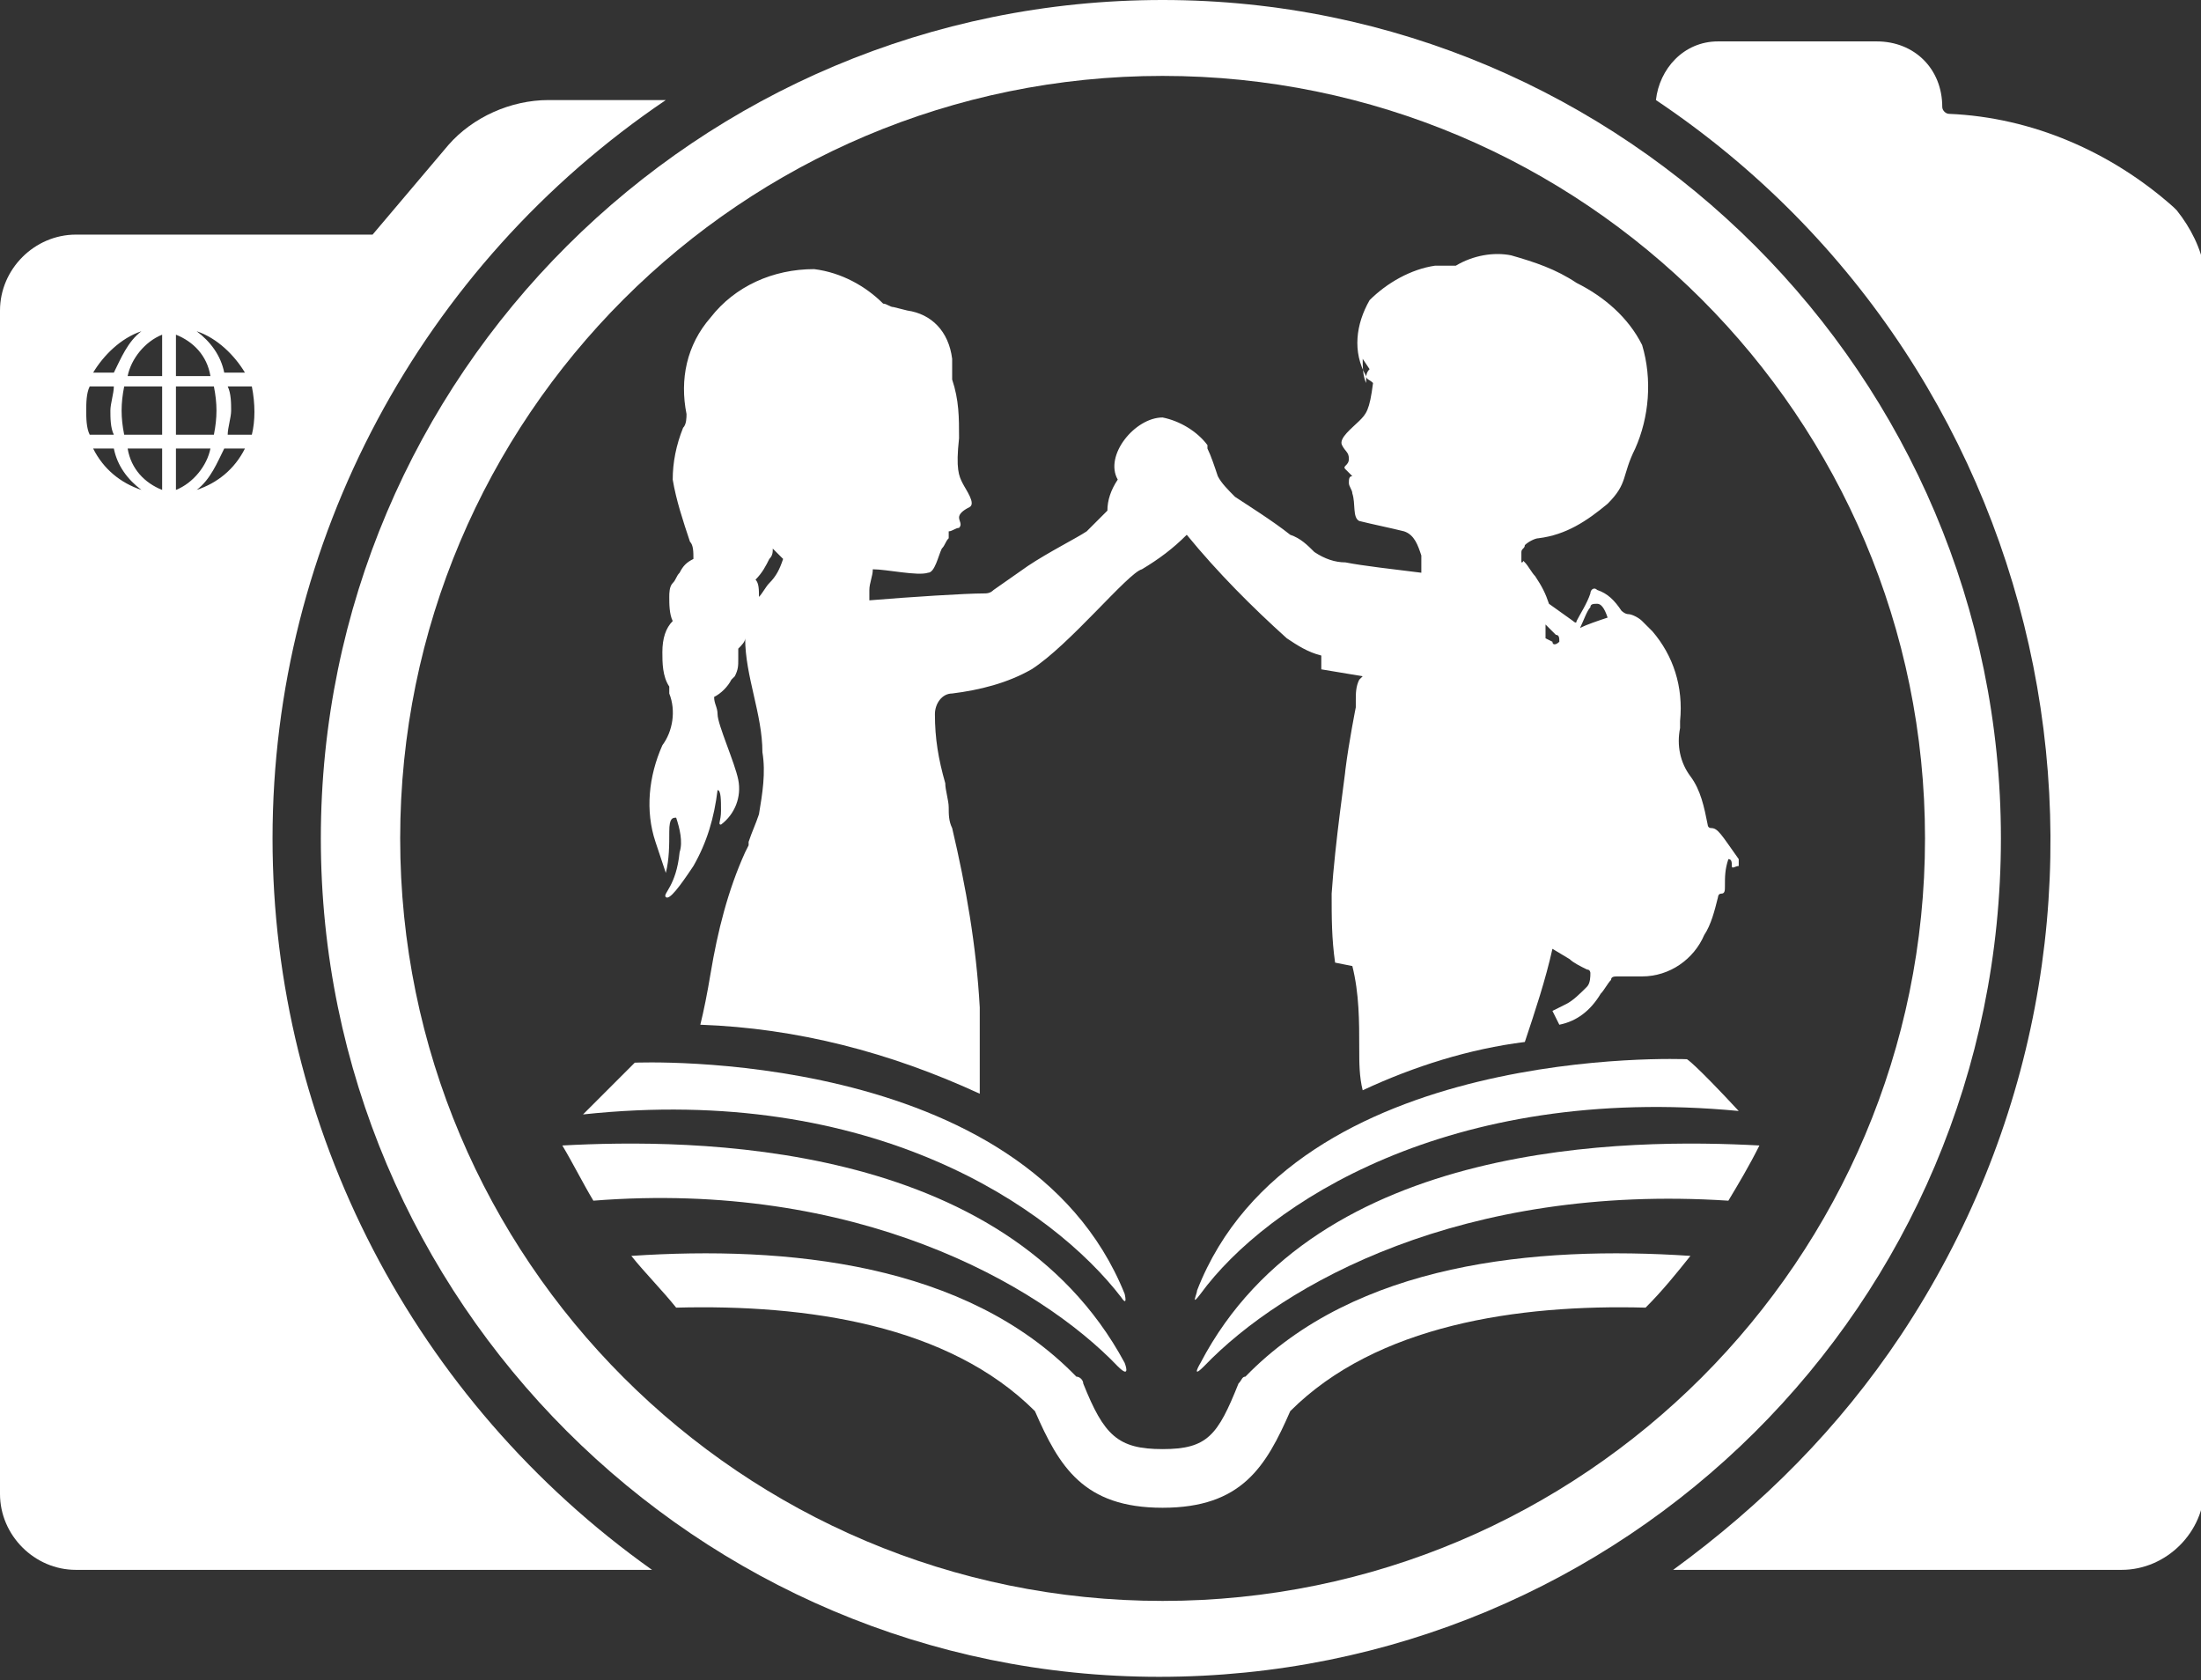
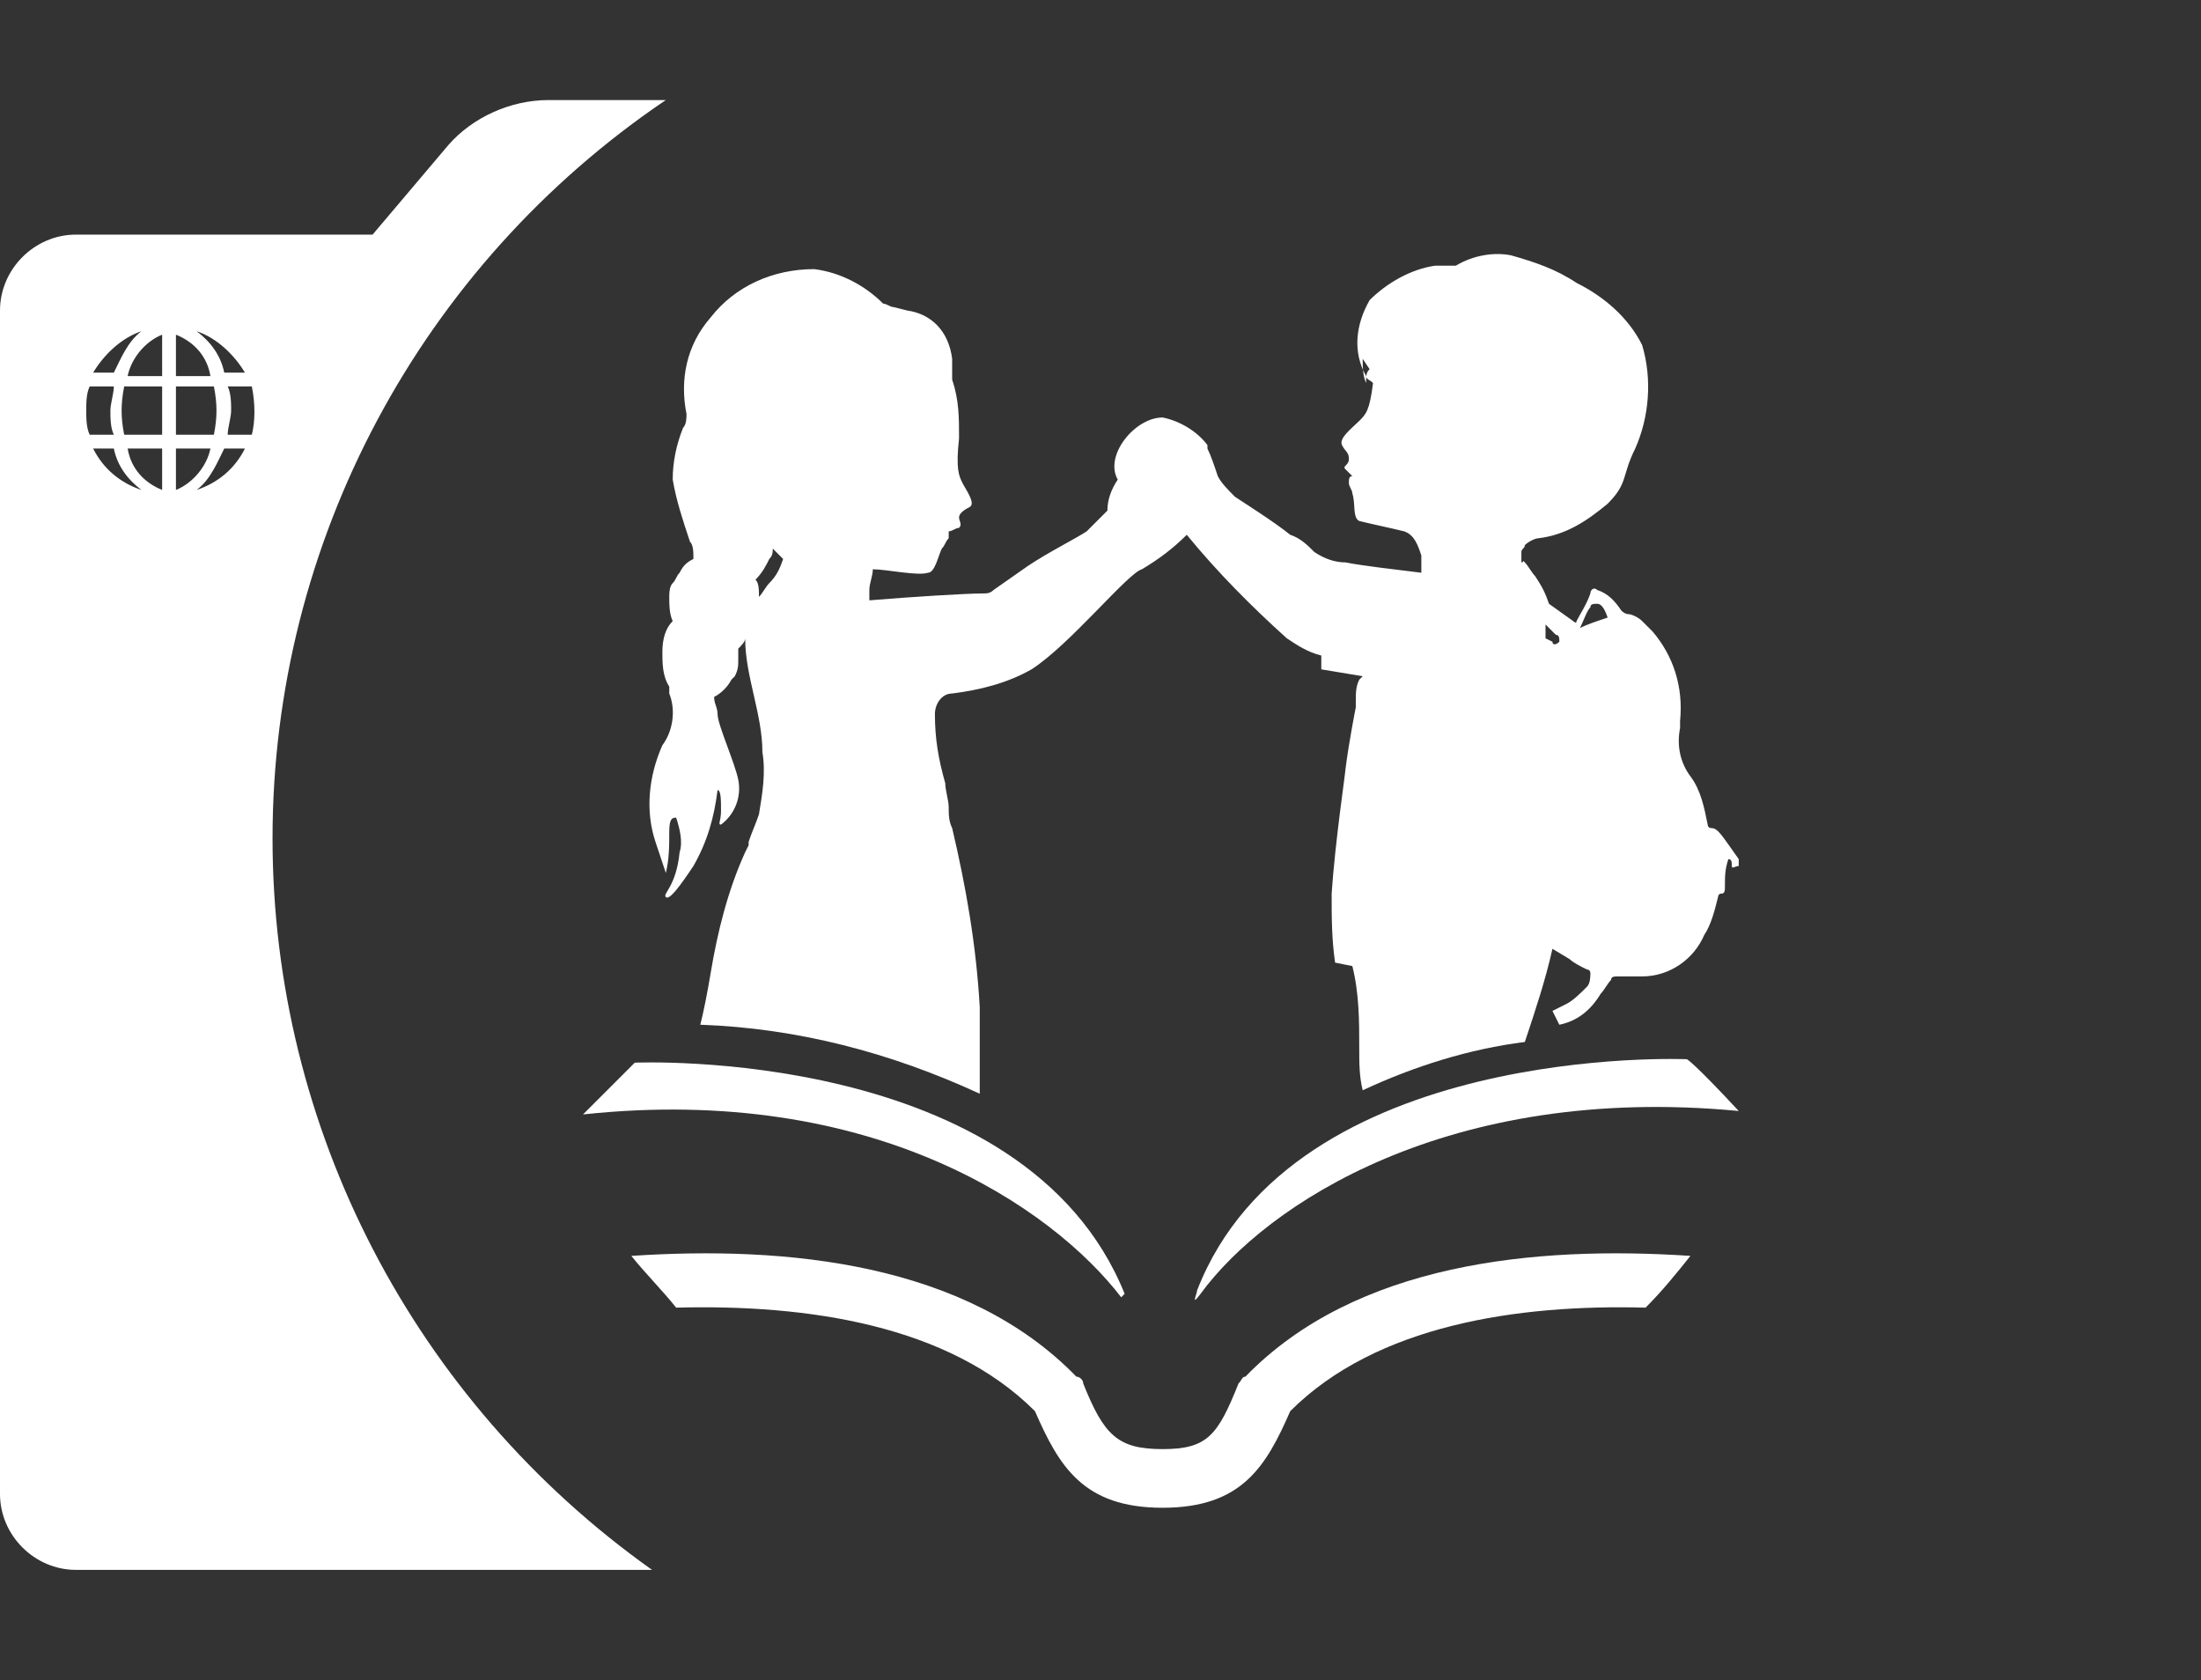
<svg xmlns="http://www.w3.org/2000/svg" id="Слой_1" x="0px" y="0px" viewBox="0 0 63.8 48.7" style="enable-background:new 0 0 63.8 48.7;" xml:space="preserve">
  <rect x="0" y="0" width="63.8" height="48.7" fill="#333333" stroke="none" />
  <style type="text/css"> .st0{fill:#FFFFFF;} </style>
  <title>logo_afoto_2</title>
  <g id="Слой_2_1_">
    <g id="Слой_1-2">
-       <path class="st0" d="M63.1,6.1L63,6c-1.8-1.6-4.1-2.6-6.5-2.7l0,0c-0.1,0-0.2-0.1-0.2-0.2c0,0,0,0,0,0v0c0-1.1-0.8-1.9-1.9-1.9 c0,0,0,0,0,0h-4.6c-1,0-1.7,0.8-1.8,1.7c0,0,0,0,0,0l0,0c11.8,7.9,15,23.9,7.1,35.8c-1.8,2.7-4,4.9-6.6,6.8h13 c1.3,0,2.4-1.1,2.4-2.4l0,0V7.8C63.8,7.2,63.5,6.6,63.1,6.1z" />
      <path class="st0" d="M7.9,24.3c0-8.6,4.3-16.6,11.4-21.4h-3.4c-1.1,0-2.2,0.5-2.9,1.3l-2.2,2.6H2.2C1,6.8,0,7.8,0,9v34.3 c0,1.2,1,2.2,2.2,2.2h16.7C12,40.6,7.9,32.7,7.9,24.3z M7.1,10.8H6.5c-0.1-0.5-0.4-0.9-0.8-1.2C6.3,9.8,6.8,10.3,7.1,10.8z M5.1,9.7c0.5,0.2,0.9,0.6,1,1.2h-1V9.7z M5.1,11.2h1.1c0.1,0.5,0.1,0.9,0,1.4H5.1L5.1,11.2z M4.1,9.6c-0.4,0.3-0.6,0.8-0.8,1.2 H2.7C3,10.3,3.5,9.8,4.1,9.6L4.1,9.6z M2.5,11.9c0-0.2,0-0.5,0.1-0.7h0.7c0,0.2-0.1,0.5-0.1,0.7c0,0.2,0,0.5,0.1,0.7H2.6 C2.5,12.4,2.5,12.1,2.5,11.9z M2.7,13h0.6c0.1,0.5,0.4,0.9,0.8,1.2C3.5,14,3,13.6,2.7,13z M4.7,14.2c-0.5-0.2-0.9-0.6-1-1.2h1 V14.2z M4.7,12.6H3.6c-0.1-0.5-0.1-0.9,0-1.4h1.1L4.7,12.6z M4.7,10.9h-1c0.1-0.5,0.5-1,1-1.2V10.9z M5.1,14.2V13h1 C6,13.5,5.6,14,5.1,14.2L5.1,14.2z M5.7,14.2c0.4-0.3,0.6-0.8,0.8-1.2h0.6C6.8,13.6,6.3,14,5.7,14.2L5.7,14.2z M7.3,12.6H6.6 c0-0.2,0.1-0.5,0.1-0.7c0-0.2,0-0.5-0.1-0.7h0.7C7.4,11.7,7.4,12.2,7.3,12.6L7.3,12.6z" />
-       <path class="st0" d="M33.7,2.2c12.2,0,22.1,9.9,22.1,22.1s-9.9,22.1-22.1,22.1s-22.1-9.9-22.1-22.1c0,0,0,0,0,0 C11.6,12.1,21.5,2.2,33.7,2.2 M33.7,0C20.2,0,9.3,10.9,9.3,24.3c0,13.4,10.9,24.3,24.3,24.3C47.1,48.6,58,37.8,58,24.3 C58,10.9,47.1,0,33.7,0C33.7,0,33.7,0,33.7,0z" />
      <path class="st0" d="M30,40.9c0.7,1.6,1.4,2.8,3.7,2.8s3-1.2,3.7-2.8c2.5-2.5,6.6-3.1,10.3-3c0.5-0.5,0.9-1,1.3-1.5 c-4.5-0.3-9.7,0.2-12.9,3.5C36,39.9,36,40,35.9,40.1C35.3,41.6,35,42,33.7,42s-1.7-0.4-2.3-1.9c0-0.1-0.1-0.2-0.2-0.2 c-3.2-3.3-8.4-3.8-12.9-3.5c0.4,0.5,0.9,1,1.3,1.5C23.4,37.8,27.5,38.4,30,40.9z" />
      <path class="st0" d="M34.8,37.5c1.9-2.6,7.2-6.1,15.6-5.3c-1.3-1.4-1.5-1.5-1.5-1.5s-11.4-0.5-14.2,6.7 C34.7,37.5,34.5,37.9,34.8,37.5z" />
-       <path class="st0" d="M34.8,39.5c0,0-0.3,0.5,0.1,0.1c2.3-2.4,7.5-5.3,15.2-4.8c0.3-0.5,0.6-1,0.9-1.6C47.3,33,38.2,33,34.8,39.5z" />
-       <path class="st0" d="M32.6,37.5c-2.9-7.2-14.2-6.7-14.2-6.7s-0.1,0.1-1.5,1.5c8.4-0.9,13.6,2.7,15.6,5.3 C32.7,37.9,32.6,37.5,32.6,37.5z" />
-       <path class="st0" d="M32.4,39.6c0.4,0.4,0.2-0.1,0.2-0.1C29.1,33,20,33,16.3,33.2c0.3,0.5,0.6,1.1,0.9,1.6 C24.8,34.2,30.1,37.2,32.4,39.6z" />
+       <path class="st0" d="M32.6,37.5c-2.9-7.2-14.2-6.7-14.2-6.7s-0.1,0.1-1.5,1.5c8.4-0.9,13.6,2.7,15.6,5.3 z" />
      <path class="st0" d="M49.6,24c-0.1,0-0.1-0.1-0.1-0.1c-0.1-0.5-0.2-1-0.5-1.4c-0.3-0.4-0.4-0.9-0.3-1.4c0-0.1,0-0.1,0-0.2 c0.1-1-0.2-1.9-0.8-2.6c-0.1-0.1-0.2-0.2-0.3-0.3c-0.1-0.1-0.3-0.2-0.4-0.2c-0.1,0-0.2-0.1-0.2-0.1c-0.2-0.3-0.4-0.5-0.7-0.6 c-0.1-0.1-0.2,0-0.2,0.1c-0.1,0.3-0.3,0.6-0.4,0.8c0,0.1-0.1,0-0.1,0l-0.7-0.5c-0.1-0.3-0.2-0.5-0.4-0.8c-0.1-0.1-0.2-0.3-0.3-0.4 s0,0-0.1,0l0,0c0-0.1,0-0.2,0-0.3c0-0.1,0.1-0.1,0.1-0.2c0.1-0.1,0.3-0.2,0.4-0.2c0.8-0.1,1.4-0.5,2-1c0.6-0.6,0.4-0.8,0.8-1.6 c0.4-0.9,0.5-2,0.2-3c-0.4-0.8-1.1-1.4-1.9-1.8c-0.6-0.4-1.2-0.6-1.9-0.8c-0.5-0.1-1.1,0-1.6,0.3c-0.1,0-0.1,0-0.6,0 c-0.7,0.1-1.4,0.5-1.9,1c-0.4,0.7-0.5,1.5-0.1,2.2c0,0.1,0.1,0.1,0.2,0.2c-0.1,0.8-0.2,0.9-0.4,1.1s-0.6,0.5-0.5,0.7 s0.2,0.2,0.2,0.4s-0.2,0.2-0.1,0.3c0.1,0.1,0.1,0.1,0.2,0.2c-0.1,0-0.1,0.1-0.1,0.2c0,0.1,0.1,0.2,0.1,0.3c0.1,0.3,0,0.7,0.2,0.8 c0.4,0.1,0.9,0.2,1.3,0.3l0,0c0.3,0.1,0.4,0.4,0.5,0.7c0,0.2,0,0.3,0,0.5c-0.8-0.1-1.7-0.2-2.2-0.3c-0.3,0-0.6-0.1-0.9-0.3 c-0.2-0.2-0.4-0.4-0.7-0.5c-0.5-0.4-1.3-0.9-1.6-1.1c-0.2-0.2-0.4-0.4-0.5-0.6c-0.1-0.3-0.2-0.6-0.3-0.8c0,0,0,0,0-0.1 c-0.3-0.4-0.8-0.7-1.3-0.8c-0.8,0-1.7,1.1-1.3,1.8l0,0c-0.2,0.3-0.3,0.6-0.3,0.9c-0.2,0.2-0.4,0.4-0.6,0.6c-0.3,0.2-1.1,0.6-1.7,1 l-1,0.7c-0.1,0.1-0.2,0.1-0.3,0.1c-0.5,0-2.1,0.1-3.3,0.2c0-0.1,0-0.2,0-0.3c0-0.2,0.1-0.4,0.1-0.6c0.4,0,1.3,0.2,1.6,0.1 c0.2,0,0.3-0.5,0.4-0.7c0.1-0.1,0.1-0.2,0.2-0.3c0-0.1,0-0.1,0-0.2c0.1,0,0.2-0.1,0.3-0.1c0.1-0.1,0-0.2,0-0.3s0.1-0.2,0.3-0.3 s-0.1-0.5-0.2-0.7s-0.2-0.4-0.1-1.3c0-0.6,0-1.1-0.2-1.7c0-0.2,0-0.4,0-0.6C27.5,9.6,27,9.1,26.3,9l-0.4-0.1 c-0.1,0-0.2-0.1-0.3-0.1c-0.5-0.5-1.2-0.9-2-1c-1.2,0-2.3,0.5-3,1.4c-0.7,0.8-0.9,1.8-0.7,2.8c0,0.1,0,0.3-0.1,0.4 c-0.2,0.5-0.3,1-0.3,1.5c0.1,0.6,0.3,1.2,0.5,1.8c0.1,0.1,0.1,0.3,0.1,0.5c-0.2,0.1-0.3,0.2-0.4,0.4c-0.1,0.1-0.1,0.2-0.2,0.3l0,0 c-0.1,0.1-0.1,0.3-0.1,0.4c0,0.2,0,0.5,0.1,0.7c-0.2,0.2-0.3,0.5-0.3,0.9c0,0.3,0,0.7,0.2,1l0,0.2c0.2,0.5,0.1,1.1-0.2,1.5 c-0.4,0.9-0.5,1.9-0.2,2.8c0.3,0.9,0.3,0.9,0.3,0.9c0.1-0.4,0.1-0.8,0.1-1.2c0-0.4,0.1-0.4,0.2-0.4c0.1,0.3,0.2,0.7,0.1,1 c-0.1,1-0.5,1.2-0.4,1.3s0.4-0.3,0.8-0.9c0.4-0.7,0.6-1.4,0.7-2.2c0.1,0,0.1,0.3,0.1,0.6s-0.1,0.4,0,0.4c0.4-0.3,0.6-0.8,0.5-1.3 c-0.1-0.5-0.6-1.6-0.6-1.9c0-0.2-0.1-0.3-0.1-0.5c0.2-0.1,0.4-0.3,0.5-0.5l0.1-0.1v0c0.1-0.2,0.1-0.3,0.1-0.5c0-0.1,0-0.2,0-0.3 c0.1-0.1,0.2-0.2,0.2-0.3c0,1.1,0.5,2.2,0.5,3.3c0.1,0.6,0,1.2-0.1,1.8c-0.1,0.3-0.2,0.5-0.3,0.8c0,0,0,0,0,0.1l-0.1,0.2 c-0.5,1.1-0.8,2.3-1,3.5c-0.1,0.6-0.2,1.1-0.3,1.5c2.8,0.1,5.5,0.8,8.1,2c0-0.8,0-1.7,0-2.5c-0.1-1.8-0.4-3.5-0.8-5.2 c-0.1-0.2-0.1-0.4-0.1-0.6s-0.1-0.5-0.1-0.7c-0.2-0.7-0.3-1.3-0.3-2c0-0.3,0.2-0.6,0.5-0.6c0.8-0.1,1.6-0.3,2.3-0.7 c1.1-0.7,2.8-2.8,3.2-2.9c0.5-0.3,0.9-0.6,1.3-1c0.9,1.1,1.9,2.1,2.9,3c0.3,0.2,0.6,0.4,1,0.5v0.4l1.2,0.2c0,0-0.1,0.1-0.1,0.1 c-0.1,0.2-0.1,0.4-0.1,0.6l0,0.2c0,0-0.2,1-0.3,1.8c0,0.1-0.3,2.1-0.4,3.6c0,0.7,0,1.3,0.1,2l0.5,0.1l0,0c0.2,0.8,0.2,1.6,0.2,2.4 c0,0.4,0,0.8,0.1,1.2c1.5-0.7,3.1-1.2,4.7-1.4c0.3-0.9,0.6-1.8,0.8-2.7l0,0l0.5,0.3c0.1,0.1,0.3,0.2,0.5,0.3 c0.1,0,0.1,0.1,0.1,0.1c0,0.1,0,0.3-0.1,0.4c-0.2,0.2-0.4,0.4-0.6,0.5l-0.4,0.2l0.2,0.4c0.5-0.1,0.9-0.4,1.2-0.9 c0.1-0.1,0.2-0.3,0.3-0.4c0-0.1,0.1-0.1,0.2-0.1h0.7c0.8,0,1.5-0.5,1.8-1.2c0.2-0.3,0.3-0.7,0.4-1.1c0,0,0-0.1,0.1-0.1 s0.1-0.1,0.1-0.2c0-0.3,0-0.5,0.1-0.8c0.1,0,0.1,0.1,0.1,0.2s0.1,0,0.2,0v-0.2C49.9,24.2,49.8,24,49.6,24z M39.6,11 c0,0,0,0.1,0,0.1c-0.1-0.2-0.1-0.5-0.1-0.7l0.2,0.3l0,0C39.6,10.8,39.6,10.9,39.6,11z M22.7,16.2c-0.1,0.3-0.2,0.5-0.4,0.7 c-0.1,0.1-0.2,0.3-0.3,0.4c0-0.2,0-0.4-0.1-0.5l0,0c0.2-0.2,0.3-0.4,0.4-0.6c0.1-0.1,0.1-0.2,0.1-0.3L22.7,16.2 C22.7,16.2,22.7,16.2,22.7,16.2z M45.2,18.6c-0.1,0.1-0.2,0.1-0.2,0l-0.2-0.1c0-0.1,0-0.2,0-0.3v-0.1l0.3,0.3 C45.2,18.4,45.2,18.5,45.2,18.6z M46.6,17.9c-0.3,0.1-0.6,0.2-0.8,0.3c0.1-0.2,0.2-0.5,0.3-0.6c0-0.1,0.1-0.1,0.2-0.1c0,0,0,0,0,0 C46.4,17.5,46.5,17.6,46.6,17.9C46.6,17.8,46.6,17.8,46.6,17.9z" />
    </g>
  </g>
</svg>